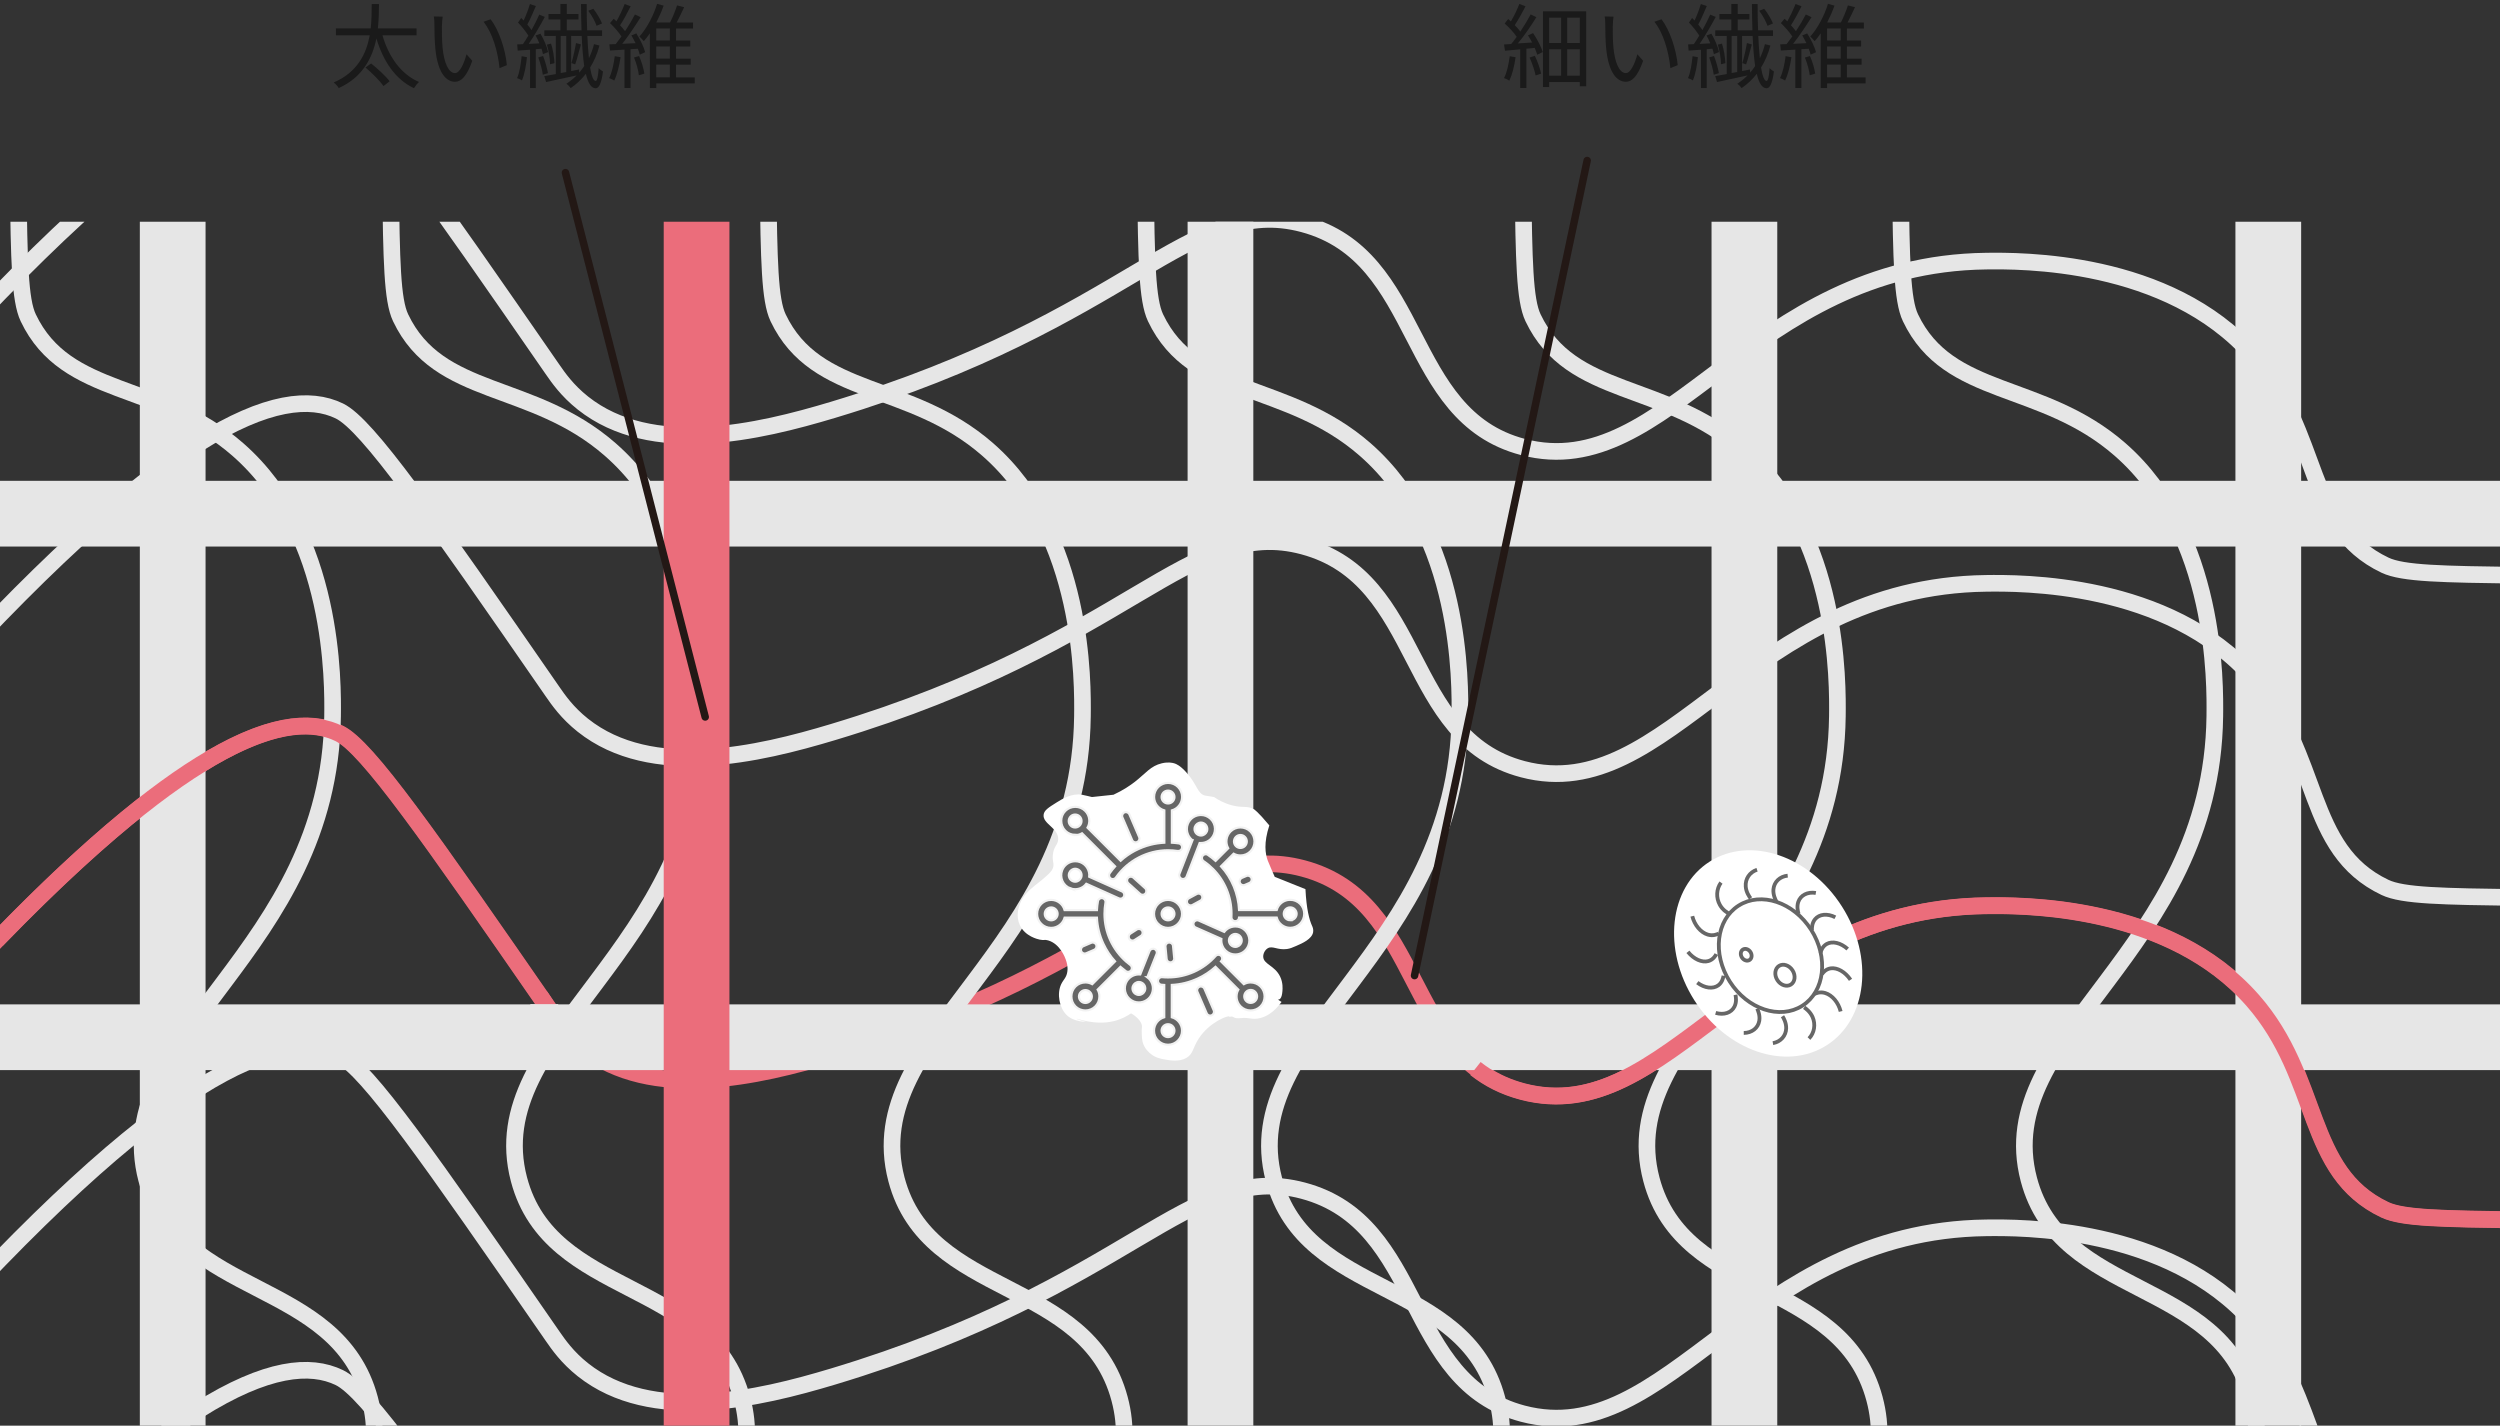
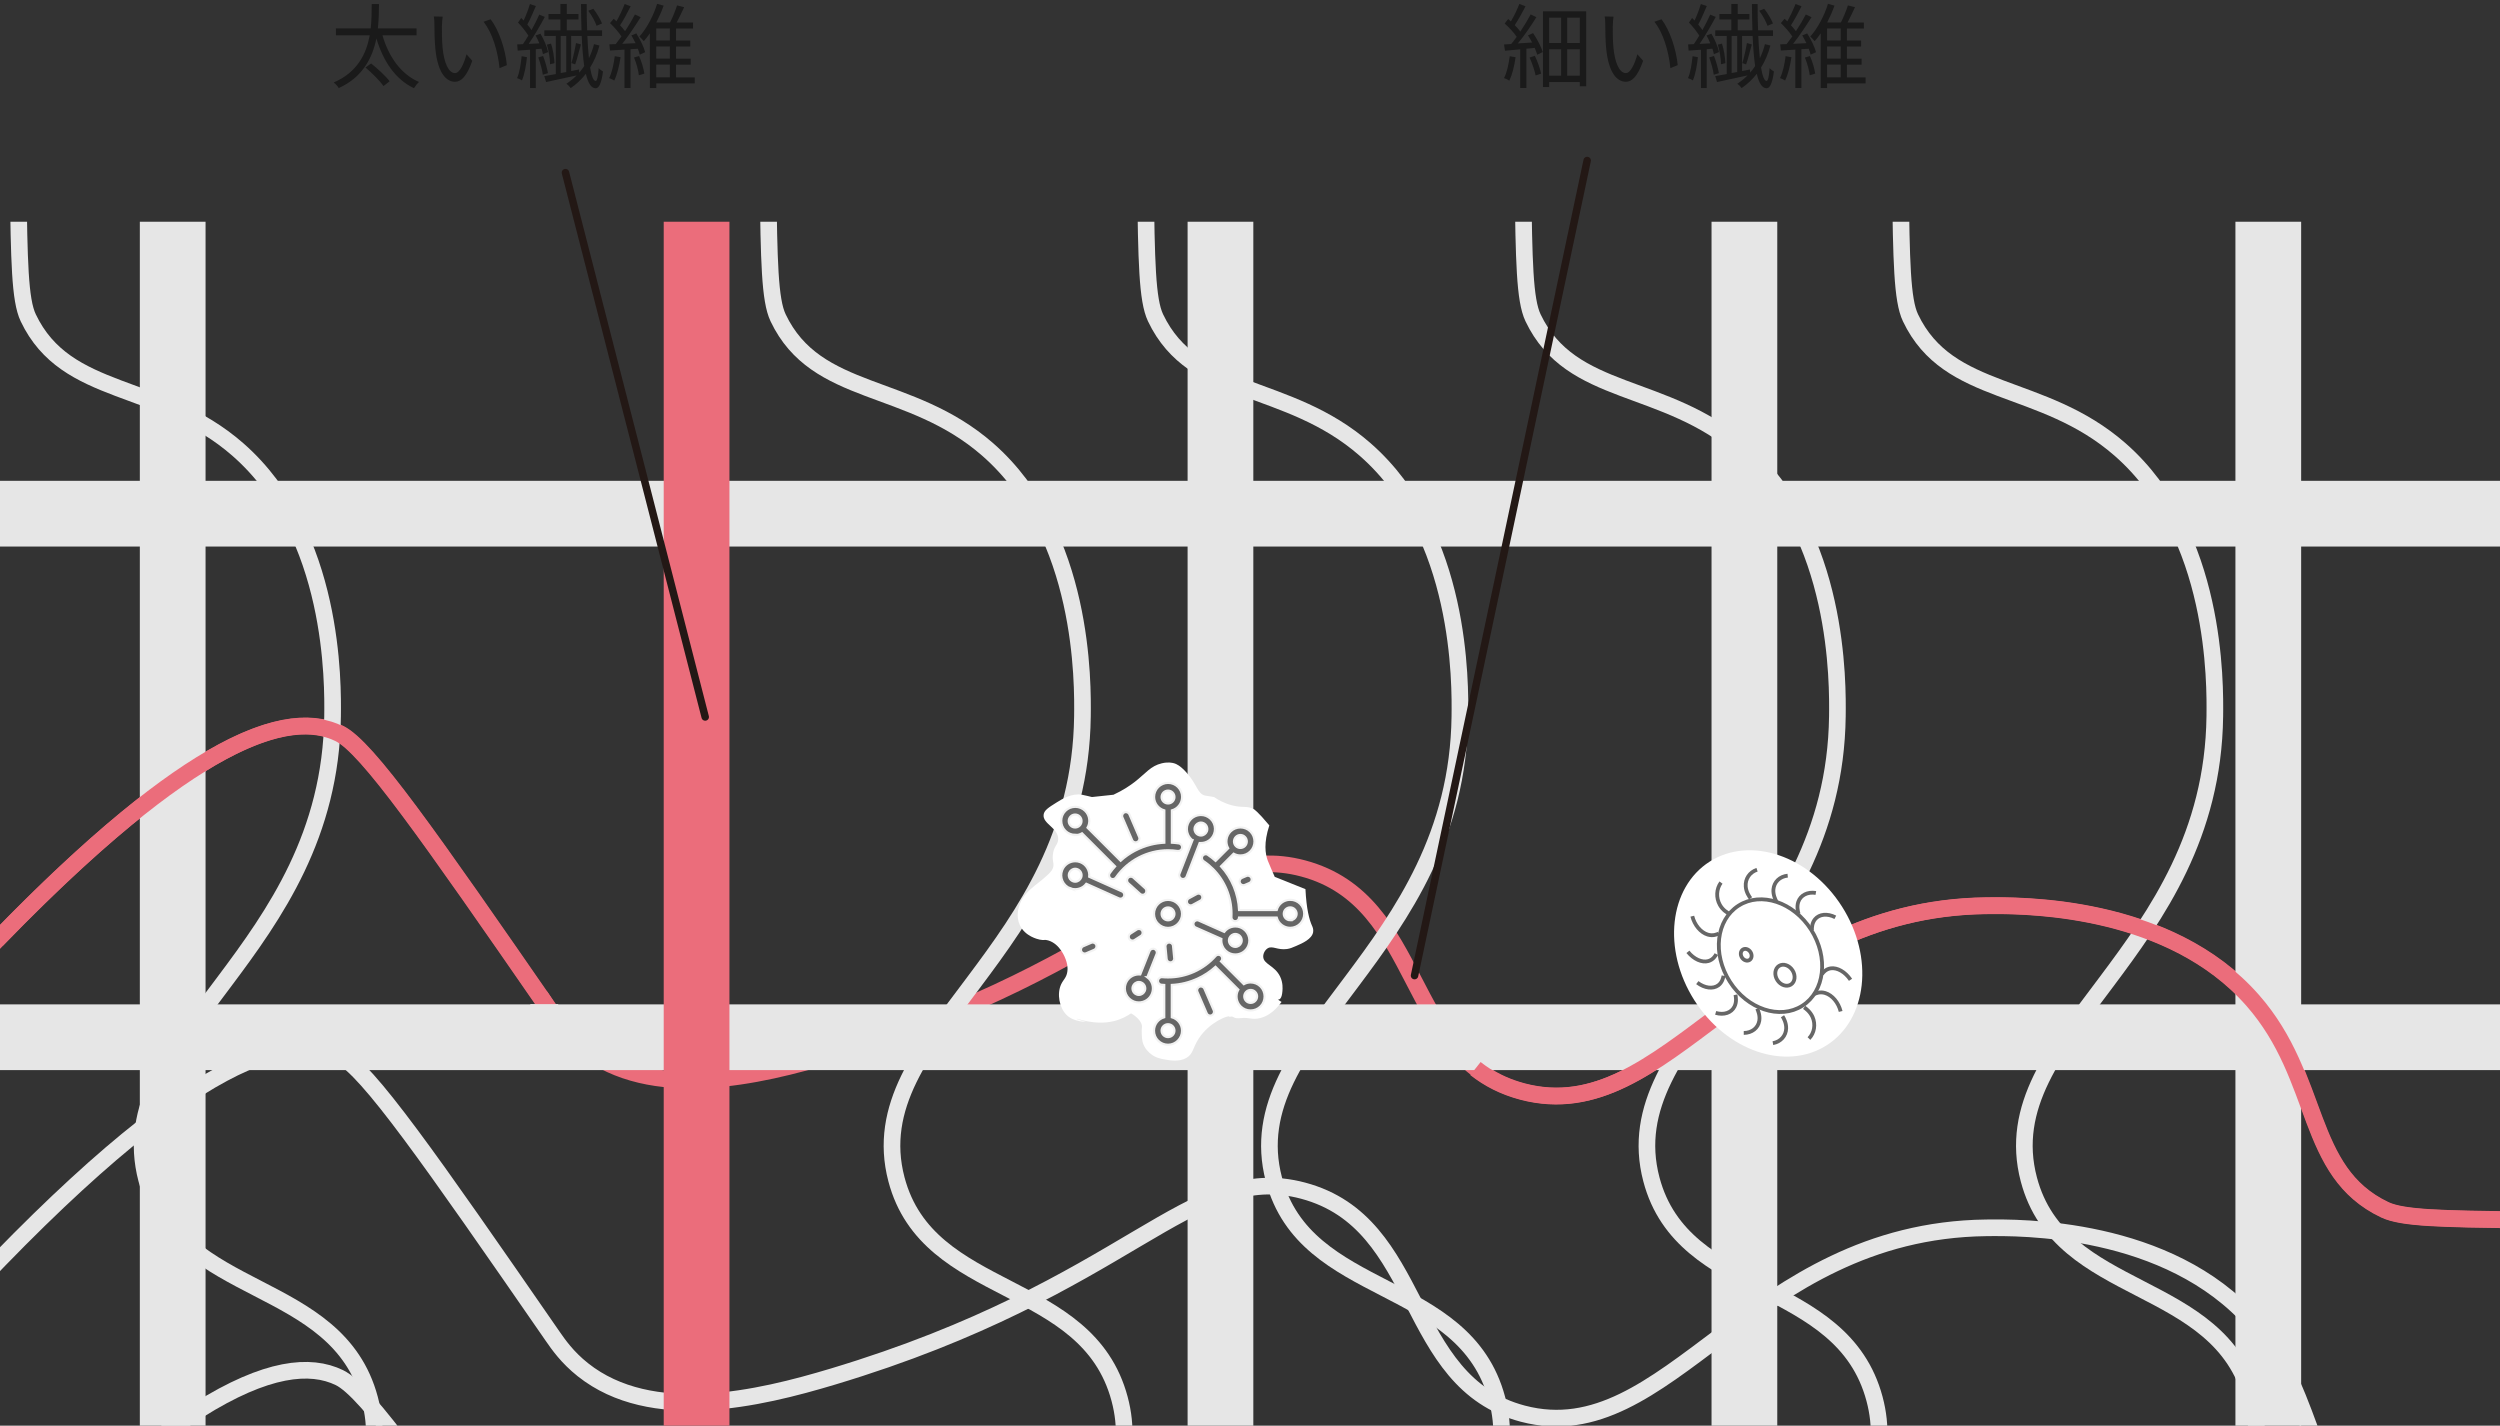
<svg xmlns="http://www.w3.org/2000/svg" id="_レイヤー_2" viewBox="0 0 380 216.7">
  <rect x="0" y="0" width="380" height="216.7" fill="#333333" stroke="none" />
  <defs>
    <style>.cls-1,.cls-2,.cls-3,.cls-4,.cls-5,.cls-6,.cls-7{fill:none;}.cls-8{clip-path:url(#clippath);}.cls-9{fill:#e6e6e6;}.cls-10{fill:#fff;}.cls-11{fill:#1a1a1a;}.cls-2,.cls-3{stroke-width:2.53px;}.cls-2,.cls-3,.cls-4,.cls-5,.cls-6,.cls-7,.cls-12{stroke-miterlimit:10;}.cls-2,.cls-4{stroke:#e6e6e6;}.cls-3,.cls-5{stroke:#eb6d7b;}.cls-4,.cls-5{stroke-width:9.99px;}.cls-6{stroke:#231815;stroke-linecap:round;stroke-width:1.14px;}.cls-7{stroke:#666;stroke-width:.58px;}.cls-12{fill:#666;stroke:#f2f2f2;stroke-width:.33px;}</style>
    <clipPath id="clippath">
      <rect class="cls-1" y="33.7" width="380" height="183" />
    </clipPath>
  </defs>
  <g id="_レイヤー_3">
    <g class="cls-8">
      <path class="cls-2" d="m-13.68,255.11c38.69-43.48,56.47-49.99,65.27-45.71,4.27,2.08,13.7,15.62,32.38,42.63.9,1.3,2.24,3.24,4.63,5.14,10.44,8.29,26.73,4.43,38.03,1.03,45.2-13.59,54.22-32.84,71.44-28.25,18.53,4.94,15.14,29.09,33.41,33.9,22.15,5.82,34.4-27.79,70.41-28.25,4.94-.06,27.69-.35,40.6,14.38,10.43,11.9,7.83,26.05,20.04,31.84,2.72,1.29,8.66,1.37,20.56,1.54,19.61.28,23.62-2.05,25.18-3.08,2.4-1.58,7.75-5.87,10.28-16.44" />
      <path class="cls-2" d="m-13.68,206.14c38.69-43.48,56.47-49.99,65.27-45.71,4.27,2.08,13.7,15.62,32.38,42.63.9,1.3,2.24,3.24,4.63,5.14,10.44,8.29,26.73,4.43,38.03,1.03,45.2-13.59,54.22-32.84,71.44-28.25,18.53,4.94,15.14,29.09,33.41,33.9,22.15,5.82,34.4-27.79,70.41-28.25,4.94-.06,27.69-.35,40.6,14.38,10.43,11.9,7.83,26.05,20.04,31.84,2.72,1.29,8.66,1.37,20.56,1.54,19.61.28,23.62-2.05,25.18-3.08,2.4-1.58,7.75-5.87,10.28-16.44" />
      <path class="cls-3" d="m-13.68,157.16c38.69-43.48,56.47-49.99,65.27-45.71,4.27,2.08,13.7,15.62,32.38,42.63.9,1.3,2.24,3.24,4.63,5.14,10.44,8.29,26.73,4.43,38.03,1.03,45.2-13.59,54.22-32.84,71.44-28.25,18.53,4.94,15.14,29.09,33.41,33.9,22.15,5.82,34.4-27.79,70.41-28.25,4.94-.06,27.69-.35,40.6,14.38,10.43,11.9,7.83,26.05,20.04,31.84,2.72,1.29,8.66,1.37,20.56,1.54,19.61.28,23.62-2.05,25.18-3.08,2.4-1.58,7.75-5.87,10.28-16.44" />
-       <path class="cls-2" d="m-13.68,108.18C25.01,64.7,42.78,58.19,51.59,62.47c4.27,2.08,13.7,15.62,32.38,42.63.9,1.3,2.24,3.24,4.63,5.14,10.44,8.29,26.73,4.43,38.03,1.03,45.2-13.59,54.22-32.84,71.44-28.25,18.53,4.94,15.14,29.09,33.41,33.9,22.15,5.82,34.4-27.79,70.41-28.25,4.94-.06,27.69-.35,40.6,14.38,10.43,11.9,7.83,26.05,20.04,31.84,2.72,1.29,8.66,1.37,20.56,1.54,19.61.28,23.62-2.05,25.18-3.08,2.4-1.58,7.75-5.87,10.28-16.44" />
-       <path class="cls-2" d="m-13.68,59.2C25.01,15.73,42.78,9.21,51.59,13.49c4.27,2.08,13.7,15.62,32.38,42.63.9,1.3,2.24,3.24,4.63,5.14,10.44,8.29,26.73,4.43,38.03,1.03,45.2-13.59,54.22-32.84,71.44-28.25,18.53,4.94,15.14,29.09,33.41,33.9,22.15,5.82,34.4-27.79,70.41-28.25,4.94-.06,27.69-.35,40.6,14.38,10.43,11.9,7.83,26.05,20.04,31.84,2.72,1.29,8.66,1.37,20.56,1.54,19.61.28,23.62-2.05,25.18-3.08,2.4-1.58,7.75-5.87,10.28-16.44" />
      <path class="cls-2" d="m31.02,424.25c43.51-38.66,50.03-56.43,45.74-65.23-2.08-4.27-15.63-13.69-42.66-32.36-1.3-.9-3.24-2.24-5.14-4.62-8.29-10.43-4.43-26.71-1.03-38.01,13.6-45.17,32.86-54.18,28.27-71.39-4.94-18.52-29.11-15.13-33.92-33.38-5.83-22.14,27.81-34.38,28.27-70.36.06-4.93.35-27.67-14.39-40.57-11.91-10.42-26.07-7.82-31.87-20.03-1.29-2.71-1.37-8.66-1.54-20.54C2.48,8.16,4.8,4.15,5.84,2.59,7.42.19,11.71-5.16,22.29-7.68" />
-       <path class="cls-2" d="m87.62,424.25c43.51-38.66,50.03-56.43,45.74-65.23-2.08-4.27-15.63-13.69-42.66-32.36-1.3-.9-3.24-2.24-5.14-4.62-8.29-10.43-4.43-26.71-1.03-38.01,13.6-45.17,32.86-54.18,28.27-71.39-4.94-18.52-29.11-15.13-33.92-33.38-5.83-22.14,27.81-34.38,28.27-70.36.06-4.93.35-27.67-14.39-40.57-11.91-10.42-26.07-7.82-31.87-20.03-1.29-2.71-1.37-8.66-1.54-20.54-.28-19.59,2.05-23.6,3.08-25.17,1.58-2.39,5.87-7.74,16.45-10.27" />
      <path class="cls-2" d="m145,424.25c43.51-38.66,50.03-56.43,45.74-65.23-2.08-4.27-15.63-13.69-42.66-32.36-1.3-.9-3.24-2.24-5.14-4.62-8.29-10.43-4.43-26.71-1.03-38.01,13.6-45.17,32.86-54.18,28.27-71.39-4.94-18.52-29.11-15.13-33.92-33.38-5.83-22.14,27.81-34.38,28.27-70.36.06-4.93.35-27.67-14.39-40.57-11.91-10.42-26.07-7.82-31.87-20.03-1.29-2.71-1.37-8.66-1.54-20.54-.28-19.59,2.05-23.6,3.08-25.17,1.58-2.39,5.87-7.74,16.45-10.27" />
      <path class="cls-2" d="m202.37,424.25c43.51-38.66,50.03-56.43,45.74-65.23-2.08-4.27-15.63-13.69-42.66-32.36-1.3-.9-3.24-2.24-5.14-4.62-8.29-10.43-4.43-26.71-1.03-38.01,13.6-45.17,32.86-54.18,28.27-71.39-4.94-18.52-29.11-15.13-33.92-33.38-5.83-22.14,27.81-34.38,28.27-70.36.06-4.93.35-27.67-14.39-40.57-11.91-10.42-26.07-7.82-31.87-20.03-1.29-2.71-1.37-8.66-1.54-20.54-.28-19.59,2.05-23.6,3.08-25.17,1.58-2.39,5.87-7.74,16.45-10.27" />
      <path class="cls-2" d="m259.75,424.25c43.51-38.66,50.03-56.43,45.74-65.23-2.08-4.27-15.63-13.69-42.66-32.36-1.3-.9-3.24-2.24-5.14-4.62-8.29-10.43-4.43-26.71-1.03-38.01,13.6-45.17,32.86-54.18,28.27-71.39-4.94-18.52-29.11-15.13-33.92-33.38-5.83-22.14,27.81-34.38,28.27-70.36.06-4.93.35-27.67-14.39-40.57-11.91-10.42-26.07-7.82-31.87-20.03-1.29-2.71-1.37-8.66-1.54-20.54-.28-19.59,2.05-23.6,3.08-25.17,1.58-2.39,5.87-7.74,16.45-10.27" />
      <path class="cls-2" d="m317.12,424.25c43.51-38.66,50.03-56.43,45.74-65.23-2.08-4.27-15.63-13.69-42.66-32.36-1.3-.9-3.24-2.24-5.14-4.62-8.29-10.43-4.43-26.71-1.03-38.01,13.6-45.17,32.86-54.18,28.27-71.39-4.94-18.52-29.11-15.13-33.92-33.38-5.83-22.14,27.81-34.38,28.27-70.36.06-4.93.35-27.67-14.39-40.57-11.91-10.42-26.07-7.82-31.87-20.03-1.29-2.71-1.37-8.66-1.54-20.54-.28-19.59,2.05-23.6,3.08-25.17,1.58-2.39,5.87-7.74,16.45-10.27" />
      <line class="cls-4" x1="-58.3" y1="-1.5" x2="417.41" y2="-1.5" />
      <line class="cls-4" x1="-58.3" y1="78.08" x2="417.41" y2="78.08" />
      <line class="cls-4" x1="-58.3" y1="157.66" x2="417.41" y2="157.66" />
      <line class="cls-4" x1="344.78" y1="-85.98" x2="344.78" y2="301.55" />
      <line class="cls-4" x1="265.15" y1="-85.98" x2="265.15" y2="301.55" />
      <line class="cls-4" x1="185.51" y1="-85.98" x2="185.51" y2="301.55" />
      <line class="cls-5" x1="105.88" y1="-85.98" x2="105.88" y2="301.55" />
      <line class="cls-4" x1="26.25" y1="-85.98" x2="26.25" y2="301.55" />
      <path class="cls-3" d="m224.27,162.42c1.96,1.55,4.29,2.77,7.14,3.52,22.15,5.82,34.4-27.79,70.41-28.25,4.63-.06,24.92-.32,38.07,11.79.88.81,1.72,1.67,2.53,2.59,10.43,11.9,7.83,26.05,20.04,31.84,2.72,1.29,8.66,1.37,20.56,1.54,19.61.28,23.62-2.05,25.18-3.08,2.4-1.58,7.75-5.87,10.28-16.44" />
      <path class="cls-3" d="m-.45,142.85c29.61-30.55,44.25-35.11,51.98-31.35,4.22,2.05,13.47,15.3,31.71,41.67.22.32-1.2-1.88-.98-1.55" />
      <rect class="cls-9" x="80.61" y="152.63" width="4.24" height="2.04" />
    </g>
    <path class="cls-11" d="m58.13,5.36c.95,3.25,2.79,5.91,5.56,7.1-.25.22-.6.66-.77.95-2.84-1.36-4.65-4.08-5.71-7.56-.59,2.91-2.05,5.87-5.72,7.54-.15-.27-.48-.64-.77-.85,3.64-1.57,4.97-4.4,5.48-7.17h-5.14v-1.05h5.29c.15-1.34.14-2.63.15-3.7h1.11c-.01,1.08-.03,2.35-.17,3.7h5.88v1.05h-5.2Zm-1.71,4.29c.99.8,2.23,1.93,2.8,2.7l-.92.73c-.56-.78-1.75-1.98-2.75-2.82l.87-.62Z" />
    <path class="cls-11" d="m67.17,3.9c-.01.88,0,2.16.1,3.32.22,2.34.91,3.89,1.9,3.89.71,0,1.37-1.46,1.74-2.86l.88.99c-.84,2.38-1.69,3.19-2.63,3.19-1.33,0-2.6-1.32-2.98-4.94-.13-1.22-.15-2.93-.15-3.74,0-.32-.01-.91-.1-1.25l1.36.03c-.06.34-.11.99-.11,1.36Zm9.88,6l-1.12.46c-.25-2.54-1.09-5.41-2.44-7.05l1.09-.38c1.25,1.62,2.25,4.59,2.46,6.96Z" />
    <path class="cls-11" d="m80.1,8.69c-.13,1.29-.38,2.63-.76,3.53-.15-.11-.55-.28-.74-.35.38-.85.56-2.12.69-3.33l.81.15Zm1.34-1.2v5.9h-.87v-5.83c-.67.04-1.32.1-1.88.13l-.08-.94.87-.04c.27-.38.55-.83.83-1.3-.38-.62-1.01-1.4-1.57-1.98l.48-.7c.13.13.25.25.38.39.36-.78.74-1.78.95-2.51l.9.31c-.39.92-.87,2.05-1.3,2.8.24.29.46.59.64.85.45-.81.87-1.65,1.18-2.35l.84.35c-.69,1.3-1.62,2.9-2.45,4.1l1.62-.08c-.17-.42-.36-.84-.57-1.2l.74-.27c.52.87,1.01,2.04,1.16,2.79l-.78.32c-.04-.24-.13-.52-.22-.83l-.85.08Zm1.11,1.01c.32.84.63,1.92.74,2.62l-.78.24c-.08-.71-.39-1.79-.69-2.63l.73-.22Zm8.57-1.58c-.32,1.22-.8,2.35-1.42,3.35.21,1.27.49,2.03.84,2.04.22.01.38-.74.46-1.96.15.2.5.42.66.52-.27,2.02-.69,2.55-1.13,2.55-.7-.03-1.16-.83-1.48-2.2-.66.84-1.42,1.57-2.3,2.17-.14-.2-.45-.52-.66-.66.57-.38,1.09-.8,1.57-1.27-1.68.38-3.39.74-4.65,1.01l-.28-.9c.49-.08,1.09-.2,1.75-.31v-5.8h-1.74v-.85h2.44v-1.65h-1.81v-.83h1.81V.6h.97v1.53h1.78v.83h-1.78v1.65h2.24c-.04-1.25-.07-2.59-.08-3.99h.87c0,1.4.01,2.75.07,3.99h2.27v.85h-2.24c.06,1.26.13,2.4.24,3.38.32-.67.59-1.39.77-2.13l.84.21Zm-7.51,2.84c0-.8-.2-2.03-.48-2.98l.63-.15c.31.94.49,2.17.52,2.97l-.67.17Zm1.62,1.34l.84-.15v-5.49h-.84v5.65Zm2.83-.08c.27-.31.52-.64.74-.98-.18-1.26-.31-2.82-.38-4.58h-1.6v5.34l1.19-.24.04.46Zm.24-4.26c-.28.99-.6,2.27-.87,3.03l-.57-.2c.24-.8.55-2.14.69-3.05l.76.22Zm2.38-2.84c-.21-.63-.74-1.6-1.26-2.28l.76-.31c.55.69,1.09,1.62,1.33,2.24l-.83.35Z" />
    <path class="cls-11" d="m94.33,8.69c-.2,1.32-.52,2.66-.97,3.56-.15-.13-.57-.31-.77-.38.43-.85.7-2.12.85-3.33l.88.15Zm2.38-3.63c.59.9,1.15,2.1,1.36,2.87l-.83.38c-.06-.27-.15-.57-.29-.9l-1.11.07v5.9h-.92v-5.84l-2.2.14-.1-.94.97-.04c.28-.35.57-.74.87-1.16-.41-.63-1.11-1.43-1.74-2.03l.56-.66c.14.13.28.25.42.39.46-.8.95-1.86,1.25-2.63l.91.34c-.48.97-1.08,2.1-1.61,2.89.29.31.55.62.76.9.57-.87,1.11-1.78,1.5-2.54l.87.41c-.8,1.27-1.85,2.86-2.8,4.05l2.02-.1c-.2-.41-.41-.81-.63-1.18l.76-.31Zm.43,3.45c.38.84.7,1.95.8,2.68l-.83.25c-.08-.74-.38-1.85-.74-2.7l.77-.22Zm8.46,4.17h-5.85v.71h-.97V5.06c-.29.43-.6.84-.92,1.2-.17-.2-.48-.55-.67-.71,1.18-1.29,2.2-3.33,2.69-4.97l.99.28c-.29.83-.67,1.69-1.11,2.55h2.09c.39-.77.83-1.83,1.06-2.59l1.08.27c-.35.77-.76,1.62-1.13,2.33h2.48v.92h-2.58v1.82h2.16v.91h-2.16v1.85h2.23v.91h-2.23v1.93h2.84v.92Zm-3.78-8.35h-2.07v1.82h2.07v-1.82Zm0,2.73h-2.07v1.85h2.07v-1.85Zm-2.07,4.69h2.07v-1.93h-2.07v1.93Z" />
    <line class="cls-6" x1="107.19" y1="108.98" x2="85.95" y2="26.24" />
    <line class="cls-6" x1="215.01" y1="148.29" x2="241.25" y2="24.4" />
    <path class="cls-11" d="m233.03,5.04c.62.9,1.23,2.09,1.47,2.87l-.84.41c-.08-.29-.22-.64-.39-1.04l-1.26.13v5.97h-.94v-5.88l-2.31.21-.15-.95c.34-.01.7-.04,1.09-.07.28-.32.56-.7.84-1.09-.41-.62-1.16-1.44-1.83-2.02l.53-.69c.14.11.27.24.41.36.48-.78.99-1.86,1.29-2.65l.94.36c-.49.95-1.11,2.07-1.64,2.86.34.34.63.69.85.98.6-.9,1.16-1.83,1.57-2.61l.87.42c-.78,1.27-1.85,2.83-2.82,3.99l2.17-.14c-.2-.38-.41-.76-.63-1.09l.78-.34Zm-2.66,3.66c-.18,1.32-.52,2.66-.95,3.56-.17-.13-.59-.32-.81-.39.45-.85.7-2.1.87-3.32l.9.15Zm2.93-.21c.41.85.8,1.98.95,2.7l-.84.28c-.13-.73-.53-1.86-.91-2.72l.8-.27Zm7.8-6.77v11.39h-.97v-.64h-4.66v.76h-.94V1.72h6.57Zm-5.63.97v3.85h1.82v-3.85h-1.82Zm0,8.81h1.82v-4.01h-1.82v4.01Zm4.66-8.81h-1.92v3.85h1.92v-3.85Zm0,8.81v-4.01h-1.92v4.01h1.92Z" />
    <path class="cls-11" d="m245.14,3.9c-.01.88,0,2.16.1,3.32.22,2.34.91,3.89,1.9,3.89.71,0,1.37-1.46,1.74-2.86l.88.99c-.84,2.38-1.69,3.19-2.63,3.19-1.33,0-2.6-1.32-2.98-4.94-.13-1.22-.15-2.93-.15-3.74,0-.32-.01-.91-.1-1.25l1.36.03c-.06.34-.11.99-.11,1.36Zm9.88,6l-1.12.46c-.25-2.54-1.09-5.41-2.44-7.05l1.09-.38c1.25,1.62,2.25,4.59,2.46,6.96Z" />
    <path class="cls-11" d="m258.08,8.69c-.13,1.29-.38,2.63-.76,3.53-.15-.11-.55-.28-.74-.35.38-.85.56-2.12.69-3.33l.81.15Zm1.34-1.2v5.9h-.87v-5.83c-.67.04-1.32.1-1.88.13l-.08-.94.87-.04c.27-.38.55-.83.83-1.3-.38-.62-1.01-1.4-1.57-1.98l.48-.7c.13.13.25.25.38.39.36-.78.74-1.78.95-2.51l.9.31c-.39.92-.87,2.05-1.3,2.8.24.29.46.59.64.85.45-.81.87-1.65,1.18-2.35l.84.35c-.69,1.3-1.62,2.9-2.45,4.1l1.62-.08c-.17-.42-.36-.84-.57-1.2l.74-.27c.52.87,1.01,2.04,1.16,2.79l-.78.32c-.04-.24-.13-.52-.22-.83l-.85.08Zm1.11,1.01c.32.84.63,1.92.74,2.62l-.78.24c-.08-.71-.39-1.79-.69-2.63l.73-.22Zm8.57-1.58c-.32,1.22-.8,2.35-1.42,3.35.21,1.27.49,2.03.84,2.04.22.01.38-.74.46-1.96.15.2.5.42.66.52-.27,2.02-.69,2.55-1.13,2.55-.7-.03-1.16-.83-1.48-2.2-.66.84-1.42,1.57-2.3,2.17-.14-.2-.45-.52-.66-.66.57-.38,1.09-.8,1.57-1.27-1.68.38-3.39.74-4.65,1.01l-.28-.9c.49-.08,1.09-.2,1.75-.31v-5.8h-1.74v-.85h2.44v-1.65h-1.81v-.83h1.81V.6h.97v1.53h1.78v.83h-1.78v1.65h2.24c-.04-1.25-.07-2.59-.08-3.99h.87c0,1.4.01,2.75.07,3.99h2.27v.85h-2.24c.06,1.26.13,2.4.24,3.38.32-.67.59-1.39.77-2.13l.84.21Zm-7.51,2.84c0-.8-.2-2.03-.48-2.98l.63-.15c.31.94.49,2.17.52,2.97l-.67.17Zm1.62,1.34l.84-.15v-5.49h-.84v5.65Zm2.83-.08c.27-.31.52-.64.74-.98-.18-1.26-.31-2.82-.38-4.58h-1.6v5.34l1.19-.24.04.46Zm.24-4.26c-.28.99-.6,2.27-.87,3.03l-.57-.2c.24-.8.55-2.14.69-3.05l.76.22Zm2.38-2.84c-.21-.63-.74-1.6-1.26-2.28l.76-.31c.55.69,1.09,1.62,1.33,2.24l-.83.35Z" />
    <path class="cls-11" d="m272.3,8.69c-.2,1.32-.52,2.66-.97,3.56-.15-.13-.57-.31-.77-.38.43-.85.7-2.12.85-3.33l.88.15Zm2.38-3.63c.59.9,1.15,2.1,1.36,2.87l-.83.38c-.06-.27-.15-.57-.29-.9l-1.11.07v5.9h-.92v-5.84l-2.2.14-.1-.94.97-.04c.28-.35.57-.74.87-1.16-.41-.63-1.11-1.43-1.74-2.03l.56-.66c.14.13.28.25.42.39.46-.8.95-1.86,1.25-2.63l.91.34c-.48.97-1.08,2.1-1.61,2.89.29.31.55.62.76.9.57-.87,1.11-1.78,1.5-2.54l.87.41c-.8,1.27-1.85,2.86-2.8,4.05l2.02-.1c-.2-.41-.41-.81-.63-1.18l.76-.31Zm.43,3.45c.38.84.7,1.95.8,2.68l-.83.25c-.08-.74-.38-1.85-.74-2.7l.77-.22Zm8.46,4.17h-5.85v.71h-.97V5.06c-.29.43-.6.84-.92,1.2-.17-.2-.48-.55-.67-.71,1.18-1.29,2.2-3.33,2.69-4.97l.99.28c-.29.83-.67,1.69-1.11,2.55h2.09c.39-.77.83-1.83,1.06-2.59l1.08.27c-.35.77-.76,1.62-1.13,2.33h2.48v.92h-2.58v1.82h2.16v.91h-2.16v1.85h2.23v.91h-2.23v1.93h2.84v.92Zm-3.78-8.35h-2.07v1.82h2.07v-1.82Zm0,2.73h-2.07v1.85h2.07v-1.85Zm-2.07,4.69h2.07v-1.93h-2.07v1.93Z" />
    <ellipse class="cls-10" cx="268.76" cy="144.94" rx="13.29" ry="16.55" transform="translate(-35.79 166.98) rotate(-32.48)" />
    <ellipse class="cls-7" cx="269.11" cy="145.28" rx="7.33" ry="9.02" transform="translate(-35.92 167.22) rotate(-32.48)" />
    <path class="cls-7" d="m266.09,136.55c-.2-.26-.68-.94-.74-1.8-.09-1.16.59-2.18,1.72-2.55" />
    <path class="cls-7" d="m262.82,138.87c-.28-.14-.96-.54-1.4-1.33-.6-1.07-.54-2.42.17-3.39" />
    <path class="cls-7" d="m270.02,137.04c-.16-.29-.53-1.03-.46-1.86.1-1.12.96-1.96,2.17-2.08" />
    <path class="cls-7" d="m273.39,138.92c-.1-.31-.31-1.09-.05-1.84.35-1.01,1.41-1.56,2.67-1.35" />
    <path class="cls-7" d="m275.41,141.38c-.01-.32,0-1.08.48-1.66.64-.78,1.87-.91,3.08-.29" />
-     <path class="cls-7" d="m276.71,144.83c.07-.29.3-.97.94-1.34.87-.49,2.14-.19,3.2.76" />
    <path class="cls-7" d="m276.93,148.08c.16-.23.57-.77,1.32-.89,1.01-.15,2.22.53,3.03,1.74" />
    <path class="cls-7" d="m275.78,151.1c.24-.13.86-.4,1.65-.16,1.06.32,2.01,1.43,2.35,2.8" />
    <path class="cls-7" d="m270.94,154.47c.18.28.58,1,.56,1.84-.03,1.14-.84,2.04-2.02,2.25" />
    <path class="cls-7" d="m274.23,153.12c.27.18.91.65,1.28,1.47.49,1.12.28,2.42-.55,3.27" />
    <path class="cls-7" d="m267.09,153.31c.14.3.46,1.06.32,1.86-.19,1.09-1.12,1.83-2.36,1.84" />
    <path class="cls-7" d="m263.79,151.21c.07.32.2,1.1-.15,1.79-.47.94-1.6,1.33-2.86.96" />
    <path class="cls-7" d="m261.98,148.31c-.05.3-.2,1.02-.8,1.46-.8.59-2.07.44-3.19-.41" />
    <path class="cls-7" d="m260.88,145.02c-.13.26-.48.85-1.2,1.06-.97.28-2.22-.28-3.12-1.4" />
    <path class="cls-7" d="m261.23,141.9c-.24.13-.86.4-1.65.16-1.06-.32-2.01-1.43-2.35-2.8" />
    <ellipse class="cls-7" cx="265.42" cy="145.14" rx=".77" ry=".94" transform="translate(-36.42 165.22) rotate(-32.48)" />
    <ellipse class="cls-7" cx="271.31" cy="148.25" rx="1.37" ry="1.68" transform="translate(-37.17 168.87) rotate(-32.48)" />
    <path class="cls-10" d="m160.85,127.57c.03-1.74-2.39-2.34-2.22-3.73.08-.68.72-1.08,1.98-1.87.83-.52,2.31-1.44,3.85-1.17.4.07,1.52.35,1.52.35l3.27-.35c1.49-.69,2.56-1.43,3.27-1.98,1.67-1.31,2.38-2.4,4.08-2.8.98-.23,1.62-.07,1.87,0,.31.09.91.33,1.87,1.4,1.69,1.89,1.64,3.18,2.8,3.5,0,0,.04.01,1.4.23.57.4,1.52.96,2.8,1.28,1.66.42,2.19-.01,3.27.58,0,0,.55.31,2.33,2.45-.87,2.65-.63,4.32-.23,5.37.22.58,1.05,2.45,1.05,2.45,1.56.62,3.11,1.24,4.67,1.87.15,3.06.59,4.66,1,5.57.08.17.24.53.17.96-.18,1.06-1.64,1.7-2.57,2.1-.62.27-.93.4-1.4.47-1.44.2-2.2-.54-2.92-.12-.41.24-.71.78-.7,1.28.03,1.17,1.75,1.33,2.57,3.03.45.94.38,1.84.35,2.22-.18,2.34-1.46.75-1.42.79.05.04,1.37.91,1.3.85-.06-.05-1.17,1.93-3.27,2.45-1.25.31-1.54-.14-2.92,0-1.19.12-.98-.24-1.5-.24-.14,0-.13.15-.26,0-.17-.21-3.04.85-4.67,3.38-.91,1.41-.8,2.31-1.87,2.92-1.1.62-2.45.38-3.27.23-.67-.12-1.39-.26-2.1-.82-.23-.18-1.02-.82-1.28-1.87-.08-.32-.09-.6-.12-1.17-.05-1.06.1-1.03,0-1.4-.29-1.05-1.63-1.75-1.63-1.75-.59.4-1.45.89-2.57,1.17-2.92.73-5.7-.44-5.72-.35-.02.06,1.51.5,1.52.47,0-.02-1.89.08-3.03-1.05-1.09-1.07-1.51-3.2-.82-4.67.33-.7.79-.97.93-1.87.13-.79-.08-1.43-.23-1.87-.09-.27-.86-2.39-2.68-2.92-.58-.17-.57.03-1.28-.12-.28-.06-2.24-.49-3.03-2.22-.64-1.38-.15-2.75,0-3.15.48-1.34,1.53-2.22,2.22-2.8.39-.33.53-.39,1.17-.93.96-.82,1.44-1.23,1.63-1.75.27-.71-.09-.91,0-1.98.12-1.42.8-1.53.82-2.45Z" />
-     <path class="cls-12" d="m171.47,147.72c.18,0,.35-.08.46-.23.19-.26.13-.62-.12-.81-.21-.16-.42-.32-.62-.5-2.1-1.84-3.31-4.49-3.31-7.27,0-.58.05-1.16.15-1.72.06-.31-.15-.61-.47-.67-.31-.06-.61.15-.67.47-.08.44-.13.89-.16,1.35h-4.91c-.25-.9-1.08-1.56-2.05-1.56-1.18,0-2.13.96-2.13,2.13s.96,2.13,2.13,2.13c.98,0,1.8-.66,2.05-1.56h4.91c.07,1.38.4,2.71.99,3.97.46.98,1.05,1.88,1.77,2.68l-3.47,3.47c-.32-.18-.67-.27-1.04-.27-.57,0-1.11.22-1.51.62-.4.4-.62.94-.62,1.51s.22,1.11.62,1.51c.4.4.94.62,1.51.62s1.11-.22,1.51-.62c.4-.4.62-.94.62-1.51,0-.37-.09-.73-.27-1.04l3.47-3.47s.08.07.12.1c.22.19.46.38.69.56.1.08.22.11.34.11Zm-11.69-7.83c-.54,0-.98-.44-.98-.98s.44-.98.98-.98.98.44.98.98-.44.98-.98.98Zm5.89,12.27c-.19.19-.43.29-.69.29s-.51-.1-.69-.29c-.18-.18-.29-.43-.29-.69s.1-.51.29-.69.43-.29.69-.29.51.1.69.29c.19.19.29.43.29.69s-.1.51-.29.69Z" />
    <path class="cls-12" d="m164.88,144.94c.08,0,.15-.02.23-.05l1.21-.52c.29-.13.43-.47.3-.76-.13-.29-.47-.43-.76-.3l-1.21.52c-.29.13-.43.47-.3.76.09.22.31.35.53.35Z" />
    <path class="cls-12" d="m189.45,133.15l-.68.29c-.29.13-.43.47-.3.76.09.22.31.35.53.35.08,0,.15-.02.23-.05l.68-.29c.29-.13.43-.47.3-.76-.13-.29-.47-.43-.76-.3Z" />
    <path class="cls-12" d="m172.09,127.69c.09.22.31.35.53.35.08,0,.15-.02.23-.05.29-.13.43-.47.3-.76l-1.48-3.44c-.13-.29-.47-.43-.76-.3-.29.13-.43.47-.3.76l1.48,3.44Z" />
    <path class="cls-12" d="m183.07,150.29c-.13-.29-.47-.43-.76-.3-.29.13-.43.47-.3.76l1.41,3.27c.09.22.31.35.53.35.08,0,.15-.02.23-.05.29-.13.43-.47.3-.76l-1.41-3.27Z" />
    <path class="cls-12" d="m163.43,126.93c.37,0,.73-.09,1.04-.27l5.03,5.03c-.29.33-.57.67-.82,1.03-.18.26-.12.62.14.8.1.07.22.1.33.1.18,0,.36-.09.47-.25,1.81-2.58,4.77-4.13,7.92-4.13.49,0,.99.04,1.47.11.03,0,.06,0,.09,0,.28,0,.53-.2.57-.49.05-.31-.17-.61-.48-.66-.35-.05-.71-.09-1.07-.11v-4.91c.9-.25,1.56-1.08,1.56-2.05,0-1.18-.96-2.13-2.13-2.13s-2.13.96-2.13,2.13c0,.98.66,1.8,1.56,2.05v4.91c-.7.04-1.4.14-2.08.31-.84.21-1.65.53-2.42.93-.77.41-1.5.92-2.15,1.51l-5.03-5.03c.46-.81.34-1.86-.35-2.55-.4-.4-.94-.62-1.51-.62s-1.11.22-1.51.62c-.83.83-.83,2.18,0,3.02.4.4.94.62,1.51.62Zm13.13-5.78c0-.54.44-.98.98-.98s.98.44.98.98-.44.98-.98.98-.98-.44-.98-.98Zm-13.83,2.95c.18-.19.43-.29.69-.29s.51.1.69.29c.38.38.38,1,0,1.39-.19.19-.43.29-.69.29s-.51-.1-.69-.29c-.38-.38-.38-1,0-1.39Z" />
    <path class="cls-12" d="m190.1,149.33c-.37,0-.73.09-1.04.27l-3.47-3.47s.03-.03.04-.05c.21-.24.19-.6-.05-.81-.24-.21-.6-.19-.81.05-1.83,2.06-4.46,3.25-7.22,3.25h0c-.3,0-.61-.01-.9-.04-.32-.03-.6.2-.63.52-.03.32.2.6.52.63.14.01.29.02.43.03v4.91c-.9.25-1.56,1.08-1.56,2.05,0,1.18.96,2.13,2.13,2.13s2.13-.96,2.13-2.13c0-.98-.66-1.8-1.56-2.05v-4.91c1.37-.07,2.69-.4,3.93-.97,1-.46,1.91-1.06,2.72-1.79l3.47,3.47c-.46.81-.34,1.86.35,2.55.4.4.94.62,1.51.62s1.11-.22,1.51-.62c.4-.4.62-.94.62-1.51s-.22-1.11-.62-1.51c-.4-.4-.94-.62-1.51-.62Zm-11.58,7.33c0,.54-.44.98-.98.98s-.98-.44-.98-.98.44-.98.98-.98.98.44.98.98Zm12.27-4.51c-.19.19-.43.29-.69.29s-.51-.1-.69-.29c-.38-.38-.38-1,0-1.39.19-.19.43-.29.69-.29s.51.1.69.29c.19.19.29.43.29.69s-.1.51-.29.69Z" />
    <path class="cls-12" d="m196.11,136.77c-.98,0-1.8.66-2.05,1.56h-5.72c-.13-2.49-1.11-4.83-2.75-6.65l1.92-1.92c.32.18.67.27,1.04.27.57,0,1.11-.22,1.51-.62.83-.83.83-2.18,0-3.02-.4-.4-.94-.62-1.51-.62s-1.11.22-1.51.62c-.69.69-.81,1.74-.35,2.55l-1.92,1.92c-.37-.33-.76-.64-1.18-.92-.26-.18-.62-.11-.8.16-.18.26-.11.62.16.8.52.35.99.74,1.42,1.17,0,0,0,0,0,0s0,0,0,0c1.79,1.79,2.82,4.23,2.82,6.82,0,0,0,0,0,0,0,0,0,0,0,0,0,.17,0,.34-.01.52-.02.32.23.59.55.61.01,0,.02,0,.03,0,.3,0,.56-.24.58-.55h0s5.72,0,5.72,0c.25.9,1.08,1.56,2.05,1.56,1.18,0,2.13-.96,2.13-2.13,0-.57-.22-1.11-.62-1.51-.4-.4-.94-.62-1.51-.62Zm-8.26-9.56c.19-.19.43-.29.69-.29s.51.1.69.29c.38.38.38,1,0,1.39-.19.19-.43.29-.69.29s-.51-.1-.69-.29c-.38-.38-.38-1,0-1.39Zm8.26,12.67c-.54,0-.98-.44-.98-.98s.44-.98.98-.98c.26,0,.51.1.69.29s.29.43.29.69c0,.54-.44.98-.98.98Z" />
    <path class="cls-12" d="m162.66,135.02c.25.1.51.14.77.14.43,0,.84-.13,1.19-.36.19-.13.36-.29.5-.47l4.95,2.22c.08.03.16.05.24.05.22,0,.43-.13.53-.34.13-.29,0-.63-.29-.76l-4.99-2.23c.1-.94-.43-1.86-1.35-2.22-.25-.1-.51-.14-.77-.14-.43,0-.84.13-1.19.36-.36.24-.64.59-.8,1-.43,1.1.12,2.33,1.22,2.76Zm-.14-2.34c.15-.37.51-.63.91-.63.12,0,.24.02.35.07.5.2.75.76.56,1.27,0,0,0,0,0,0-.15.37-.51.63-.91.63-.12,0-.24-.02-.35-.07-.5-.2-.75-.76-.56-1.27Z" />
    <path class="cls-12" d="m185.82,143.81c.23.52.65.92,1.18,1.13.25.1.51.14.77.14h0c.43,0,.84-.13,1.19-.36.36-.24.64-.59.8-1,.21-.53.19-1.11-.04-1.63-.23-.52-.65-.92-1.18-1.13-.25-.1-.51-.14-.77-.14-.43,0-.84.13-1.19.36-.19.13-.36.29-.5.47l-3.87-1.72c-.29-.13-.63,0-.76.29-.13.29,0,.63.29.76l3.91,1.73c-.04.37.02.74.17,1.09Zm1.04-1.22c.15-.37.51-.63.91-.63.12,0,.24.02.35.07.24.09.44.28.54.52.11.24.11.51.02.75-.15.37-.51.63-.91.63h0c-.12,0-.24-.02-.35-.07-.24-.09-.44-.28-.54-.52-.11-.24-.11-.51-.02-.75Z" />
    <path class="cls-12" d="m181.26,127.72l-1.98,5.1c-.12.3.03.63.33.75.07.03.14.04.21.04.23,0,.45-.14.54-.37l1.98-5.1c.07,0,.14,0,.2,0,.43,0,.84-.13,1.19-.36.36-.24.64-.59.8-1,.43-1.1-.12-2.33-1.22-2.76-.25-.1-.51-.14-.77-.14-.43,0-.84.13-1.19.36-.36.24-.64.59-.8,1-.21.53-.19,1.11.04,1.63.15.34.38.63.67.85Zm.37-2.06c.15-.37.51-.63.91-.63.12,0,.24.02.35.07.5.2.75.76.56,1.27-.15.37-.51.63-.91.63-.12,0-.24-.02-.35-.07-.24-.09-.44-.28-.54-.52-.11-.24-.11-.51-.02-.75Z" />
    <path class="cls-12" d="m174.39,148.54l1.41-3.54c.12-.3-.03-.63-.32-.75-.3-.12-.63.03-.75.32l-1.41,3.55c-.07,0-.14-.01-.21-.01-.43,0-.84.13-1.19.36-.36.24-.64.59-.8,1-.21.53-.19,1.11.04,1.63.23.52.65.92,1.18,1.13.25.1.51.14.77.14h0c.43,0,.84-.13,1.19-.36.36-.24.64-.59.8-1,.35-.91.04-1.91-.71-2.47Zm-.37,2.06c-.15.37-.51.63-.91.63h0c-.12,0-.24-.02-.35-.07-.24-.09-.44-.28-.54-.52-.11-.24-.11-.51-.02-.75.15-.38.51-.63.91-.63.12,0,.24.02.35.07.5.2.75.76.56,1.27Z" />
    <path class="cls-12" d="m179.67,138.91c0-1.18-.96-2.13-2.13-2.13s-2.13.96-2.13,2.13.96,2.13,2.13,2.13,2.13-.96,2.13-2.13Zm-2.13.98c-.54,0-.98-.44-.98-.98s.44-.98.98-.98.98.44.98.98-.44.98-.98.98Z" />
    <path class="cls-12" d="m172.79,141.29l-.96.62c-.27.17-.34.53-.17.8.11.17.3.26.49.26.11,0,.22-.03.31-.09l.96-.62c.27-.17.34-.53.17-.8-.17-.27-.53-.34-.8-.17Z" />
    <path class="cls-12" d="m174.1,135.82c.21-.24.19-.6-.04-.81l-1.79-1.61c-.24-.21-.6-.19-.81.04-.21.24-.19.6.04.81l1.79,1.61c.11.1.25.15.38.15.16,0,.32-.06.43-.19Z" />
    <path class="cls-12" d="m177.67,143.27c-.32.03-.55.31-.52.63l.18,1.86c.03.3.28.52.57.52.02,0,.04,0,.06,0,.32-.03.55-.31.52-.63l-.18-1.86c-.03-.32-.31-.55-.63-.52Z" />
    <path class="cls-12" d="m181.91,135.89l-1.2.65c-.28.15-.38.5-.23.78.1.19.3.3.51.3.09,0,.19-.02.27-.07l1.2-.65c.28-.15.38-.5.23-.78-.15-.28-.5-.38-.78-.23Z" />
  </g>
</svg>